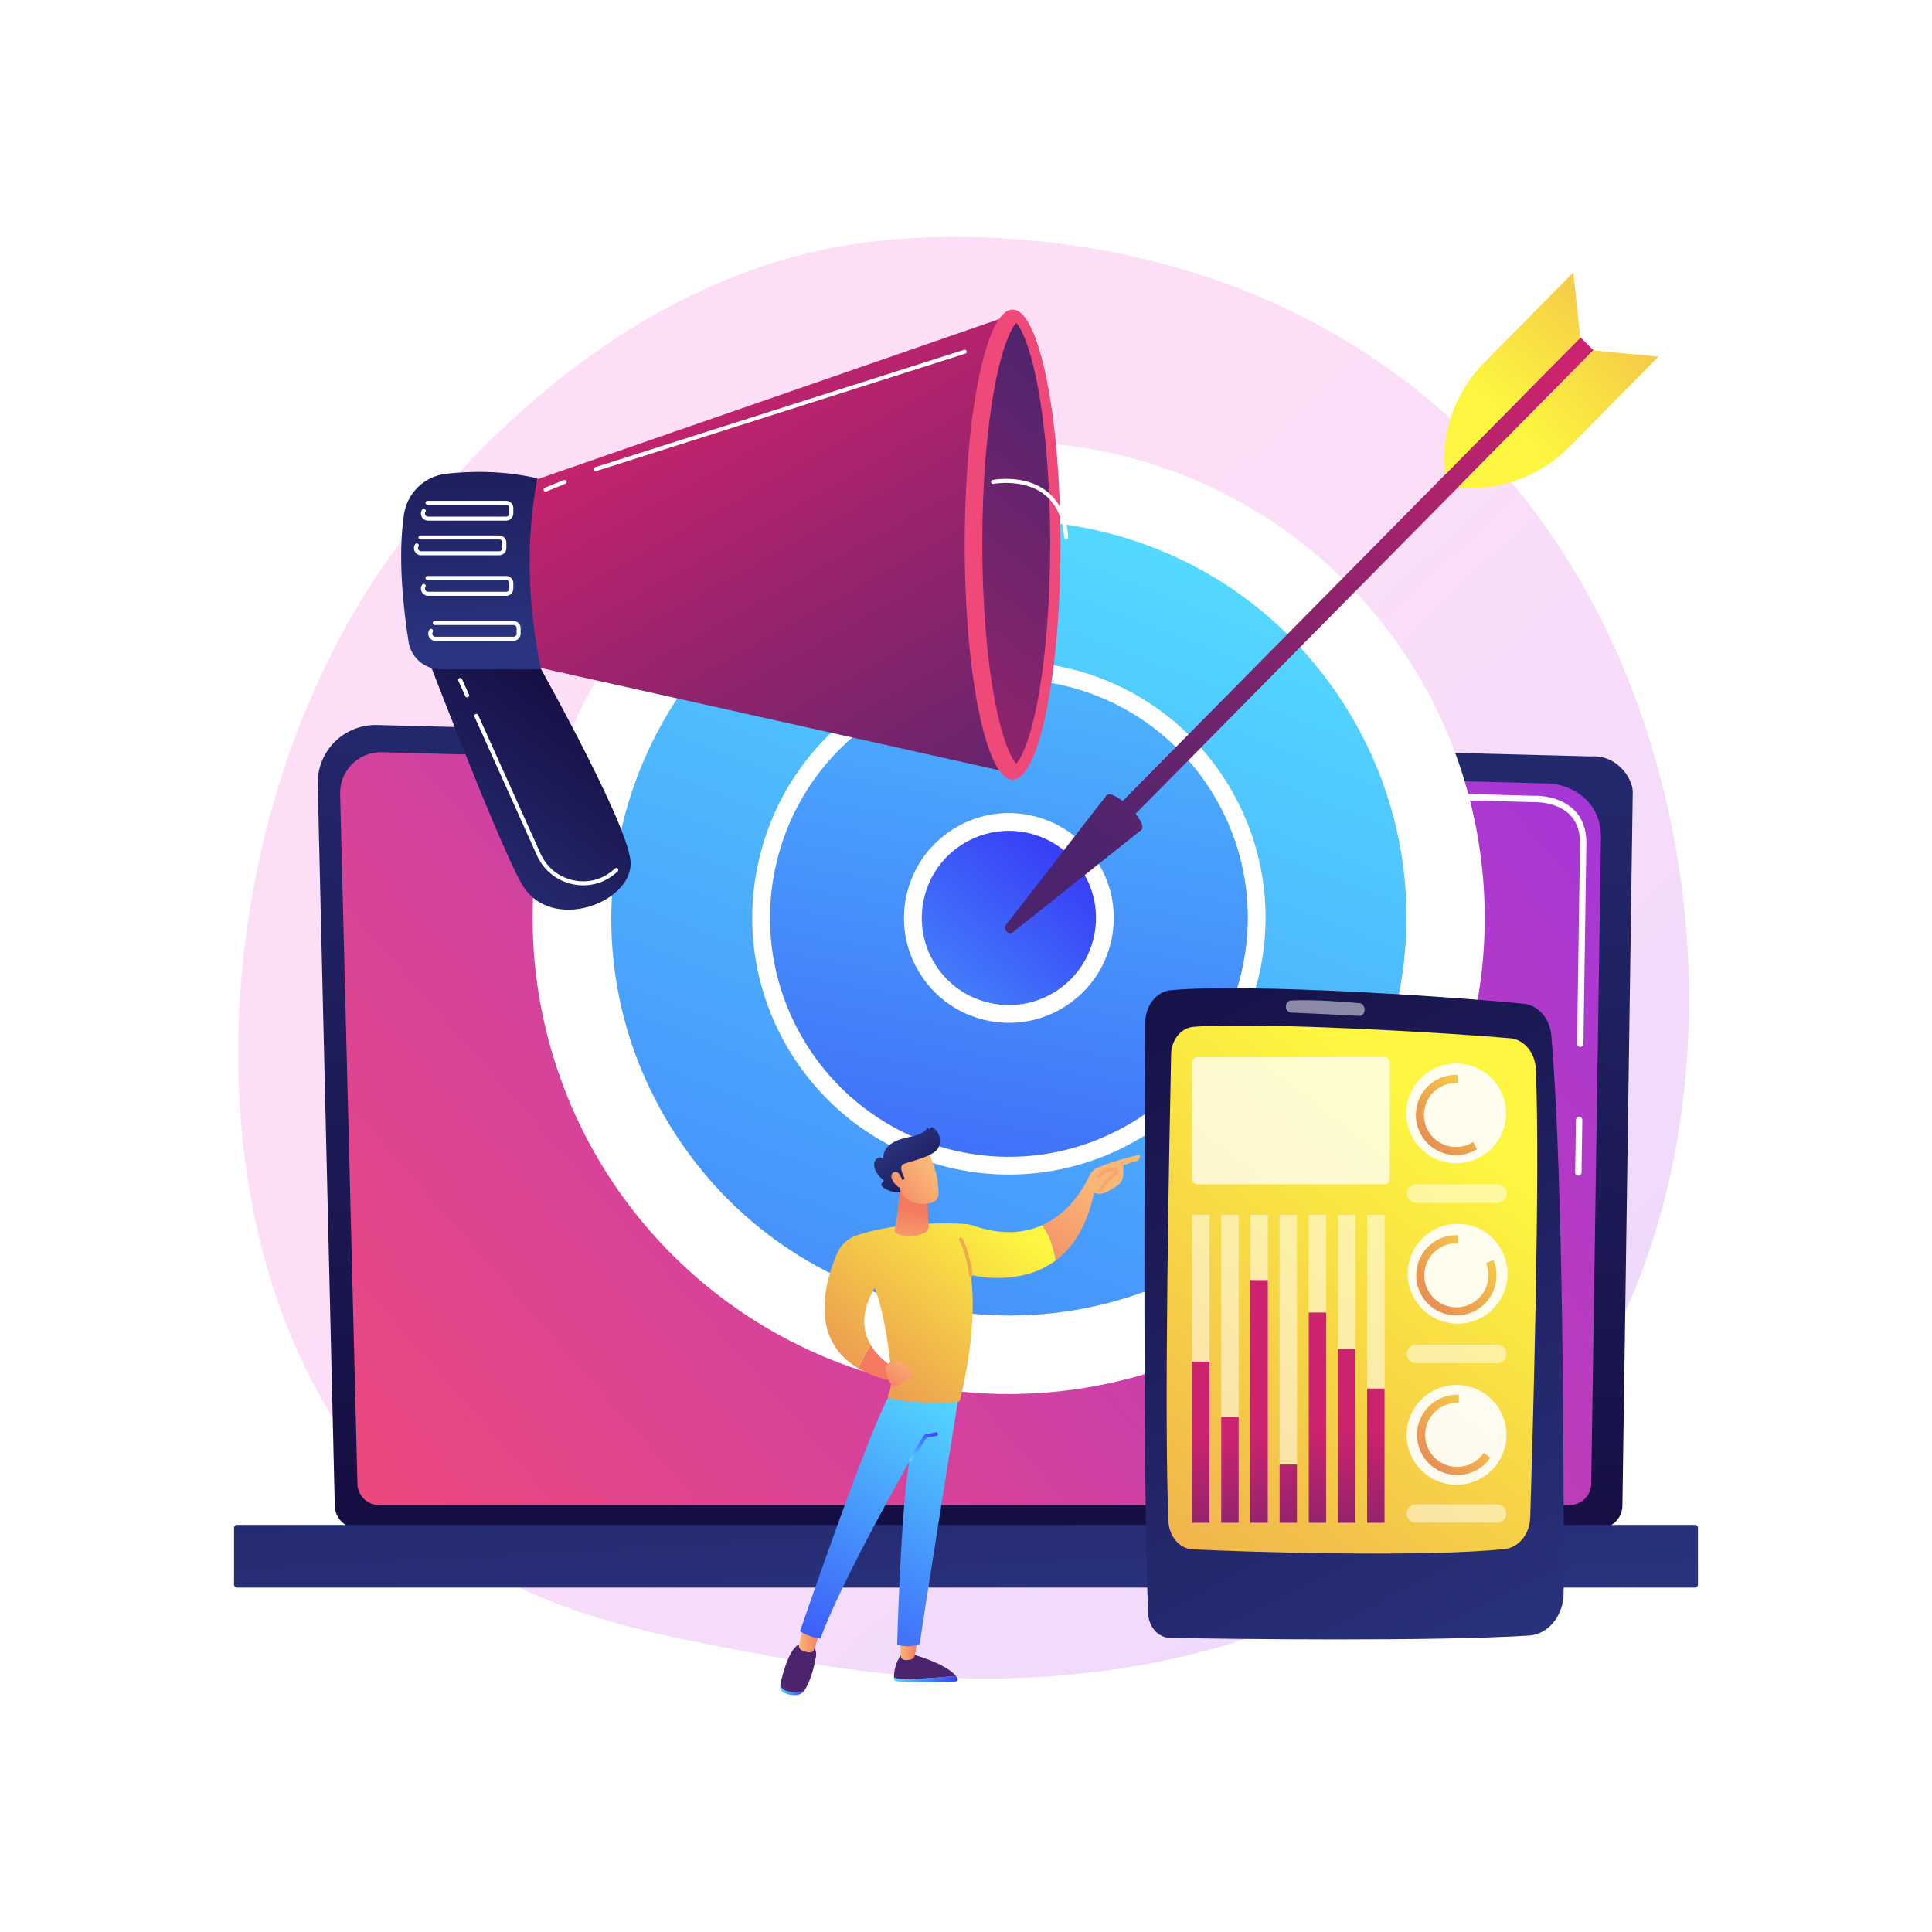
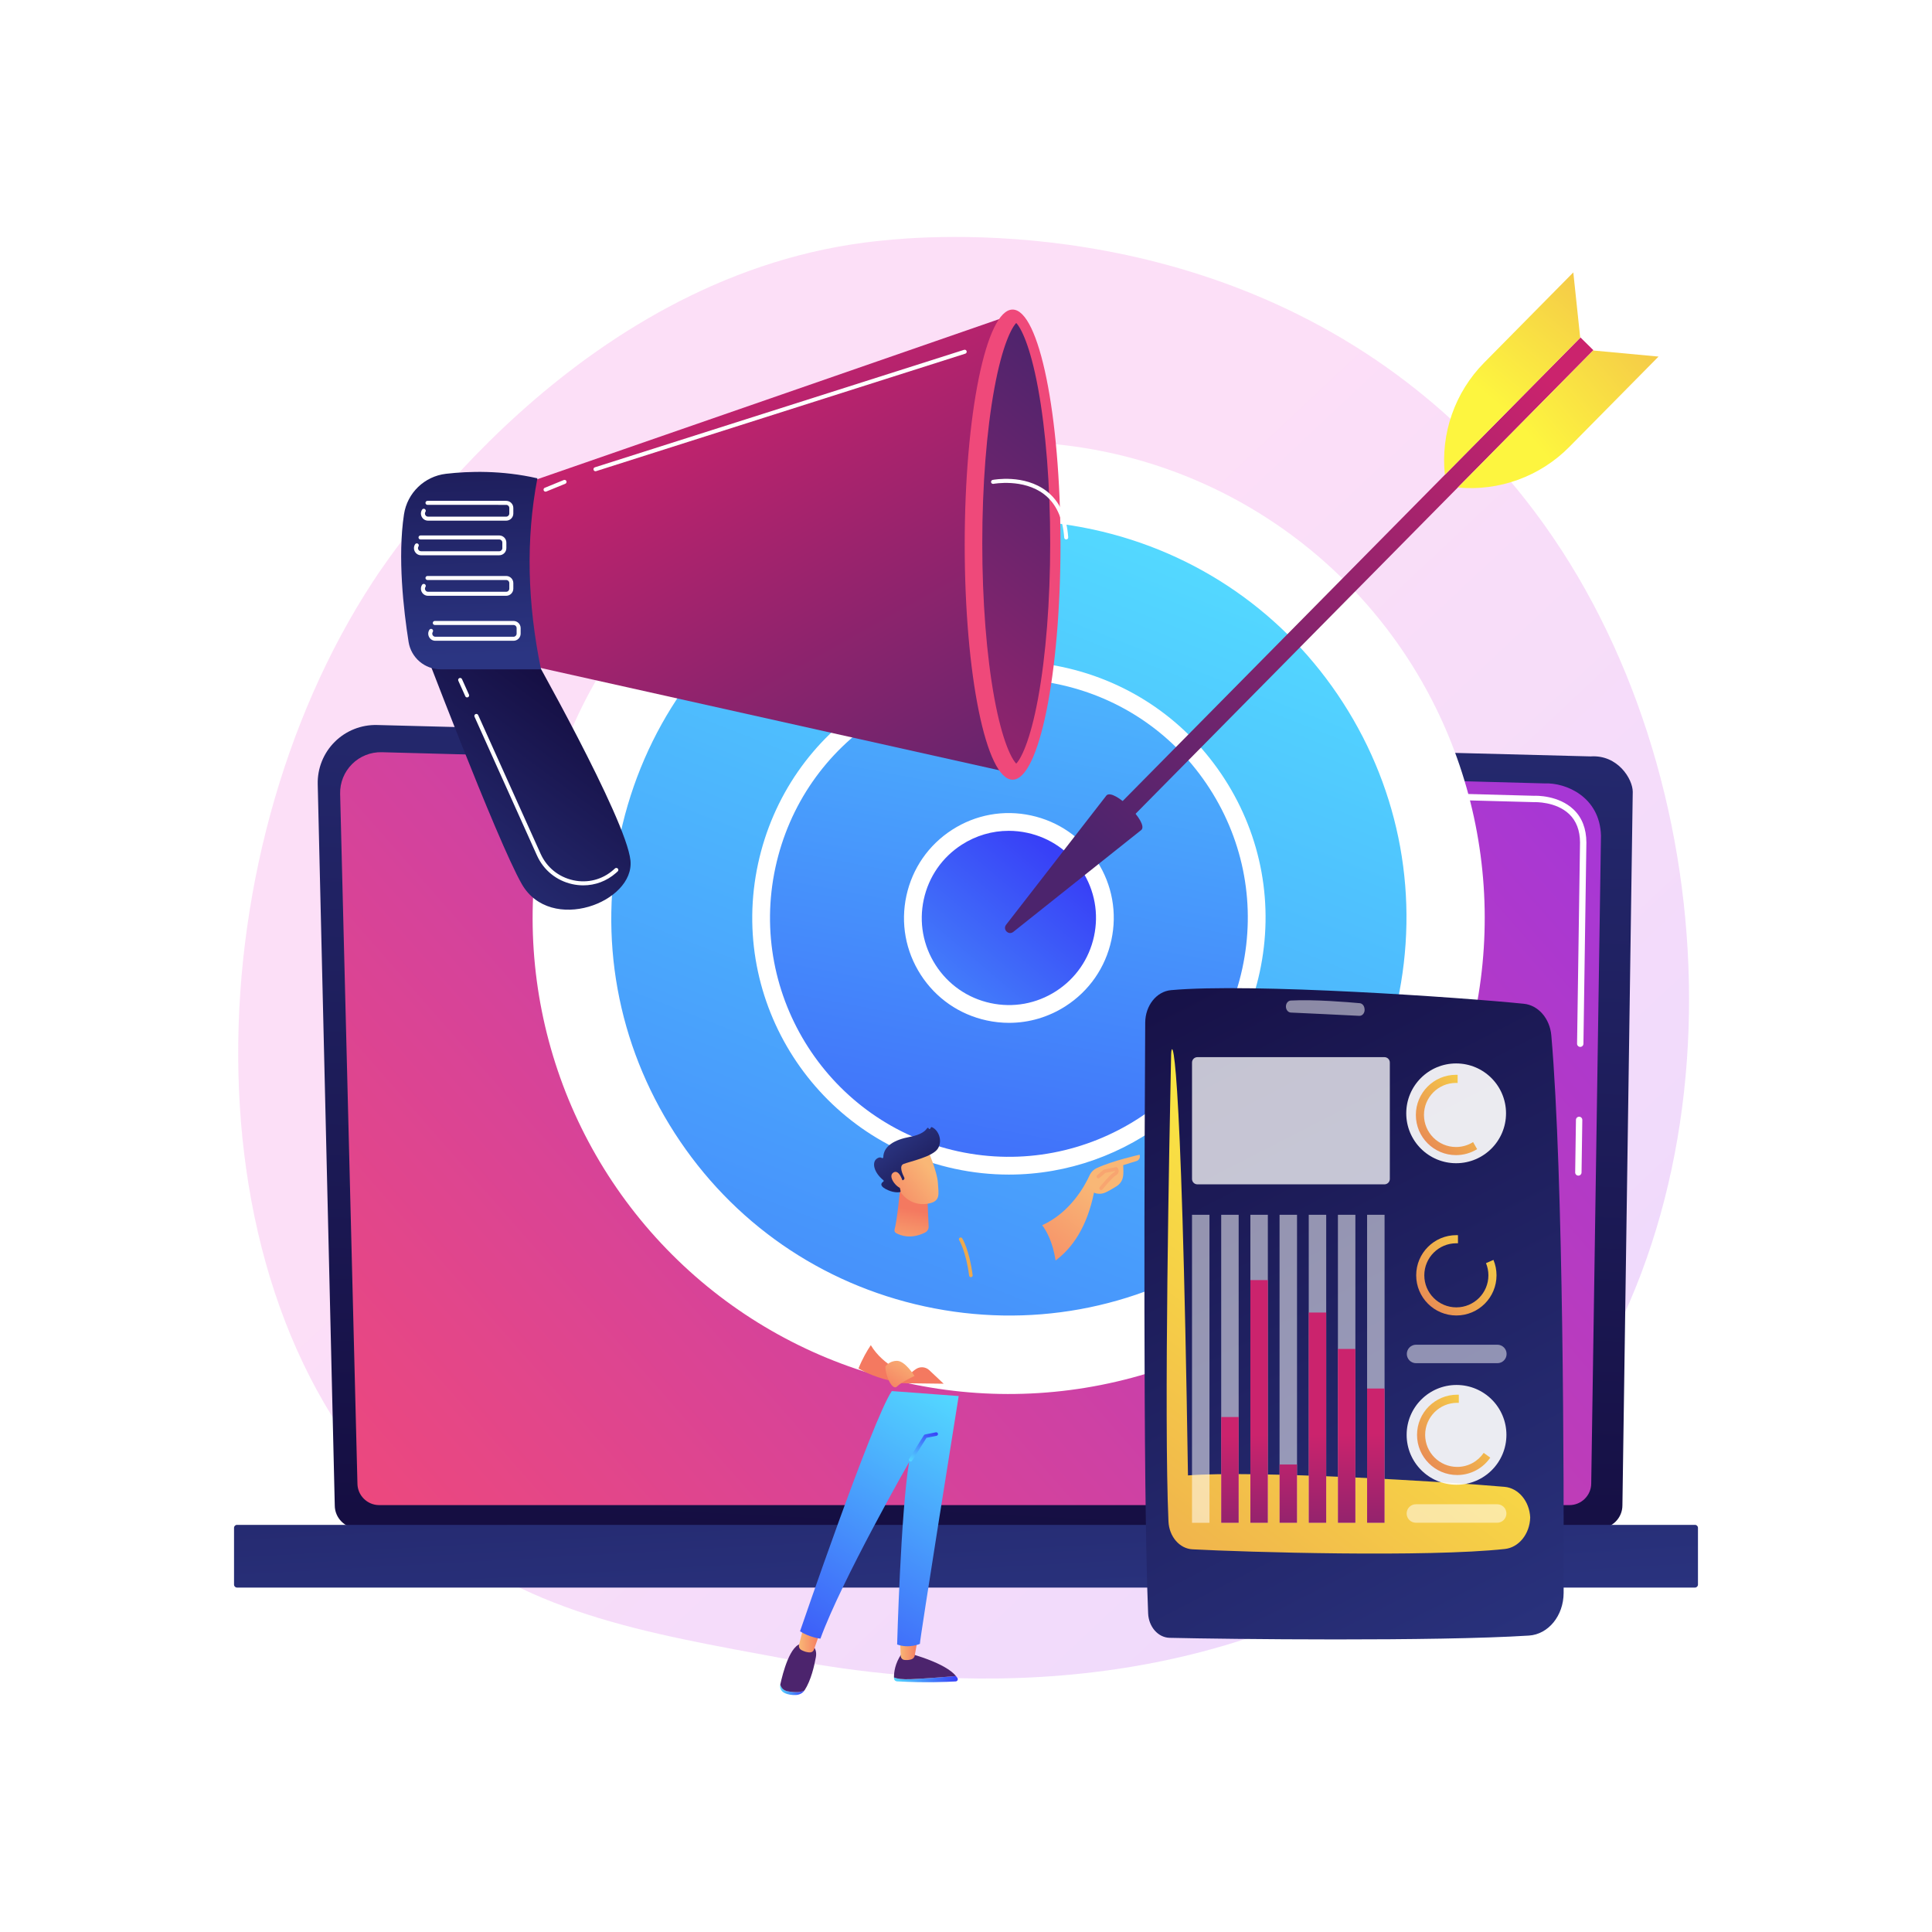
<svg xmlns="http://www.w3.org/2000/svg" style="enable-background:new 0 0 3710 3710;" version="1.1" viewBox="0 0 3710 3710" x="0px" y="0px">
  <g id="Background">
    <g>
      <g>
        <rect height="3710" style="fill:#FFFFFF;" width="3710" />
      </g>
    </g>
  </g>
  <g id="Illustration">
    <g>
      <linearGradient gradientUnits="userSpaceOnUse" id="SVGID_1_" x1="3498.106" x2="1533.655" y1="3674.788" y2="1583.598">
        <stop offset="0" style="stop-color:#B37CFF" />
        <stop offset="1" style="stop-color:#F895E7" />
      </linearGradient>
      <path d="M2908.281,2835.811c-72.52,74.751-137.407,118.692-187.088,151.864&#10;   c-484.524,323.521-1038.388,230.275-1209.629,198.403c-276.276-51.421-509.491-87.696-709.865-268.725&#10;   c-455.309-411.354-433.164-1269.469-85.252-1801.034c41.252-63.028,388.637-577.961,943.7-650.519&#10;   c13.576-1.775,23.705-2.785,32.578-3.725c85.867-9.091,617.967-57.074,1051.841,306.426&#10;   c62.107,52.033,162.055,145.888,254.74,289.032C3338.203,1580.931,3339.276,2391.558,2908.281,2835.811z" style="opacity:0.3;fill:url(#SVGID_1_);" />
      <g>
        <linearGradient gradientUnits="userSpaceOnUse" id="SVGID_00000055680645620340343340000002800023831023434894_" x1="1938.138" x2="1825.58" y1="654.837" y2="2957.144">
          <stop offset="0" style="stop-color:#2B3582" />
          <stop offset="1" style="stop-color:#150E42" />
        </linearGradient>
        <path d="M642.849,2890.78&#10;    c0,24.229,19.843,44.052,44.095,44.052h2384.455c24.252,0,44.095-19.823,44.095-44.052l19.841-1370.281&#10;    c0-24.228-28.545-71.529-80.86-67.975l-2330.352-60.297c-30.429-0.787-59.851,10.925-81.399,32.403&#10;    c-21.548,21.478-33.339,50.844-32.619,81.245L642.849,2890.78z" style="fill:url(#SVGID_00000055680645620340343340000002800023831023434894_);" />
        <linearGradient gradientUnits="userSpaceOnUse" id="SVGID_00000104690206077287798490000002194055525992547473_" x1="2819.408" x2="765.433" y1="1329.984" y2="3133.327">
          <stop offset="0" style="stop-color:#A737D5" />
          <stop offset="1" style="stop-color:#EF497A" />
        </linearGradient>
        <path d="M686.381,2848.517&#10;    c0,22.943,18.772,41.716,41.716,41.716h2285.798c22.944,0,41.716-18.773,41.716-41.716l18.723-1243.953&#10;    c-2.205-74.858-67.834-101.763-107.618-100.174l-2233.431-59.919c-21.378-0.573-42.047,7.663-57.188,22.765&#10;    c-15.141,15.102-23.469,35.771-22.932,57.15L686.381,2848.517z" style="fill:url(#SVGID_00000104690206077287798490000002194055525992547473_);" />
        <g>
          <path d="M3030.912,2257.552c-0.031,0-0.061,0-0.092,0c-3.377-0.049-6.075-2.825-6.023-6.206l1.48-100.882&#10;     c0.049-3.344,2.777-6.023,6.108-6.023c0.031,0,0.061,0,0.092,0c3.378,0.049,6.075,2.825,6.023,6.206l-1.48,100.882&#10;     C3036.972,2254.874,3034.244,2257.552,3030.912,2257.552z" style="fill:#FFFFFF;" />
          <path d="M3034.543,2010.338c-0.031,0-0.061,0-0.092,0c-3.378-0.049-6.075-2.831-6.023-6.206&#10;     l5.672-386.382c-0.107-22.951-7.073-41.276-20.708-54.341c-25.452-24.385-65.862-23.14-67.564-23.06l-713.854-19.143&#10;     c-3.375-0.085-6.038-2.899-5.947-6.273c0.088-3.375,2.682-6.249,6.276-5.944l713.429,19.143&#10;     c4.439-0.262,47.463-1.007,76.116,26.447c16.119,15.445,24.354,36.723,24.476,63.231l-5.675,386.504&#10;     C3040.603,2007.659,3037.875,2010.338,3034.543,2010.338z" style="fill:#FFFFFF;" />
        </g>
        <linearGradient gradientUnits="userSpaceOnUse" id="SVGID_00000125579265064127177830000011759628123675614123_" x1="1866.52" x2="1794.509" y1="3195.737" y2="1899.535">
          <stop offset="0" style="stop-color:#2B3582" />
          <stop offset="1" style="stop-color:#150E42" />
        </linearGradient>
        <path d="M455.065,3048.582h2799.87&#10;    c3.11,0,5.654-2.544,5.654-5.654v-109.09c0-3.109-2.544-5.654-5.654-5.654H455.065c-3.109,0-5.654,2.544-5.654,5.654v109.09&#10;    C449.411,3046.038,451.955,3048.582,455.065,3048.582z" style="fill:url(#SVGID_00000125579265064127177830000011759628123675614123_);" />
      </g>
      <g>
        <g>
          <ellipse cx="1937.341" cy="1762.725" rx="914.284" ry="914.285" style="fill:#FFFFFF;" transform="matrix(0.707 -0.707 0.707 0.707 -679.001 1886.197)" />
          <g>
            <linearGradient gradientUnits="userSpaceOnUse" id="SVGID_00000068669943473011087600000009004142098804882872_" x1="2211.76" x2="1024.909" y1="1059.33" y2="4101.486">
              <stop offset="0" style="stop-color:#53D8FF" />
              <stop offset="1" style="stop-color:#3840F7" />
            </linearGradient>
            <circle cx="1937.341" cy="1762.726" r="780.307" style="fill:url(#SVGID_00000068669943473011087600000009004142098804882872_);" />
            <path d="M1938.929,2560.359c-56.651,0-113.697-6.065-170.386-18.345&#10;      c-208.155-45.089-386.293-168.536-501.599-347.607c-115.307-179.071-153.978-392.326-108.891-600.479&#10;      c45.087-208.157,168.536-386.295,347.607-501.602c179.071-115.304,392.328-153.978,600.479-108.889&#10;      c208.155,45.089,386.293,168.536,501.599,347.607c115.307,179.067,153.978,392.323,108.891,600.48&#10;      c-45.087,208.156-168.536,386.295-347.607,501.602C2238.721,2517.029,2090.296,2560.359,1938.929,2560.359z M1935.822,999.21&#10;      c-144.906,0-286.959,41.469-411.699,121.792c-171.411,110.375-289.579,280.893-332.738,480.146&#10;      c-43.159,199.251-6.142,403.384,104.233,574.794c110.375,171.41,280.893,289.582,480.145,332.74&#10;      c199.252,43.154,403.385,6.141,574.796-104.233c171.41-110.375,289.579-280.892,332.738-480.146&#10;      c43.159-199.251,6.142-403.384-104.233-574.794c-110.373-171.411-280.893-289.582-480.145-332.739&#10;      C2044.667,1005.019,1990.038,999.21,1935.822,999.21z" style="fill:#FFFFFF;" />
          </g>
          <g>
            <linearGradient gradientUnits="userSpaceOnUse" id="SVGID_00000016058801796735517100000001135776760422519726_" x1="2119.21" x2="1723.592" y1="796.94" y2="2897.805">
              <stop offset="0" style="stop-color:#53D8FF" />
              <stop offset="1" style="stop-color:#3840F7" />
            </linearGradient>
            <circle cx="1937.341" cy="1762.725" r="475.712" style="fill:url(#SVGID_00000016058801796735517100000001135776760422519726_);" />
            <path d="M1937.437,2255.547c-34.451,0-69.404-3.64-104.413-11.224&#10;      c-265.552-57.522-434.799-320.363-377.279-585.915c27.863-128.639,104.153-238.728,214.819-309.985&#10;      c110.664-71.261,242.453-95.151,371.094-67.294c128.638,27.864,238.726,104.153,309.985,214.818&#10;      c71.259,110.664,95.157,242.458,67.294,371.097l0,0C2369,2097.585,2164.301,2255.547,1937.437,2255.547z M1936.426,1303.91&#10;      c-87.078,0-172.44,24.919-247.399,73.186c-103.006,66.328-174.015,168.796-199.95,288.533&#10;      c-53.539,247.174,103.993,491.82,351.167,545.362c247.179,53.532,491.823-103.997,545.36-351.167l16.666,3.61l-16.666-3.61&#10;      c25.935-119.737,3.69-242.405-62.636-345.412c-66.326-103.004-168.796-174.015-288.531-199.95&#10;      C2001.836,1307.4,1969.005,1303.91,1936.426,1303.91z" style="fill:#FFFFFF;" />
          </g>
          <g>
            <linearGradient gradientUnits="userSpaceOnUse" id="SVGID_00000080172852926599039950000018111062939707674553_" x1="1511.579" x2="2034.437" y1="2266.235" y2="1647.899">
              <stop offset="0" style="stop-color:#53D8FF" />
              <stop offset="1" style="stop-color:#3840F7" />
            </linearGradient>
            <circle cx="1937.341" cy="1762.725" r="184.305" style="fill:url(#SVGID_00000080172852926599039950000018111062939707674553_);" />
            <path d="M1937.743,1964.153c-14.306,0-28.713-1.532-43.029-4.633&#10;      c-52.565-11.387-97.55-42.561-126.67-87.78c-29.117-45.222-38.883-99.074-27.497-151.64&#10;      c11.385-52.566,42.56-97.552,87.78-126.671c45.221-29.119,99.072-38.884,151.64-27.497&#10;      c52.564,11.387,97.55,42.561,126.669,87.78c29.117,45.222,38.883,99.074,27.497,151.64&#10;      c-11.385,52.566-42.561,97.552-87.782,126.671C2013.448,1953.212,1975.968,1964.153,1937.743,1964.153z M1937.007,1595.417&#10;      c-31.754,0-62.881,9.086-90.215,26.688c-37.562,24.187-63.455,61.552-72.913,105.216c-9.457,43.66-1.346,88.393,22.839,125.955&#10;      c24.187,37.562,61.554,63.454,105.216,72.913c43.667,9.459,88.395,1.346,125.955-22.841&#10;      c37.561-24.187,63.456-61.552,72.913-105.216l0,0c9.457-43.66,1.346-88.393-22.839-125.955&#10;      c-24.186-37.562-61.554-63.454-105.215-72.913C1960.859,1596.689,1948.887,1595.417,1937.007,1595.417z" style="fill:#FFFFFF;" />
          </g>
        </g>
        <g>
          <linearGradient gradientTransform="matrix(0.976 -0.218 0.218 0.976 414.819 -66.693)" gradientUnits="userSpaceOnUse" id="SVGID_00000079485111936137845380000015111948822727859131_" x1="2308.732" x2="1296.311" y1="1306.827" y2="2052.501">
            <stop offset="0" style="stop-color:#CB236D" />
            <stop offset="1" style="stop-color:#4C246D" />
          </linearGradient>
          <polygon points="3034.989,648.02 &#10;     3059.783,672.506 2132.53,1611.405 2107.735,1586.919" style="fill:url(#SVGID_00000079485111936137845380000015111948822727859131_);" />
          <linearGradient gradientTransform="matrix(0.976 -0.218 0.218 0.976 414.819 -66.693)" gradientUnits="userSpaceOnUse" id="SVGID_00000183943118840208122350000016750186718436023714_" x1="2286.224" x2="1273.804" y1="1276.268" y2="2021.941">
            <stop offset="0" style="stop-color:#CB236D" />
            <stop offset="1" style="stop-color:#4C246D" />
          </linearGradient>
          <path d="M2124.816,1527.355&#10;     c14.048-14.225,81.107,52.003,67.059,66.227l-245.964,195.862c-9.087,7.236-20.994-4.523-13.871-13.7L2124.816,1527.355z" style="fill:url(#SVGID_00000183943118840208122350000016750186718436023714_);" />
          <linearGradient gradientTransform="matrix(-0.712 -0.703 0.703 -0.712 132.318 4193.967)" gradientUnits="userSpaceOnUse" id="SVGID_00000152260353237847520640000013138222765347454610_" x1="353.88" x2="237.737" y1="4355.264" y2="5601.166">
            <stop offset="0" style="stop-color:#FDF53F" />
            <stop offset="1" style="stop-color:#D93C65" />
          </linearGradient>
          <path d="M3059.254,673.042l125.606,11.693&#10;     l-171.25,173.401c-56.109,56.813-134.742,85.464-214.248,78.062l0,0L3059.254,673.042z" style="fill:url(#SVGID_00000152260353237847520640000013138222765347454610_);" />
          <linearGradient gradientTransform="matrix(0.712 0.703 0.703 -0.712 -360.56 3707.516)" gradientUnits="userSpaceOnUse" id="SVGID_00000064345252846554225030000001046287155548117632_" x1="228.271" x2="112.129" y1="4355.498" y2="5601.392">
            <stop offset="0" style="stop-color:#FDF53F" />
            <stop offset="1" style="stop-color:#D93C65" />
          </linearGradient>
          <path d="M3034.459,648.556l-13.26-125.45&#10;     l-171.25,173.401c-56.109,56.813-83.775,135.798-75.382,215.205l0,0L3034.459,648.556z" style="fill:url(#SVGID_00000064345252846554225030000001046287155548117632_);" />
        </g>
      </g>
      <g>
        <g>
          <linearGradient gradientUnits="userSpaceOnUse" id="SVGID_00000064317402670208228370000008301782222683740803_" x1="772.849" x2="1101.964" y1="1763.236" y2="1321.742">
            <stop offset="0" style="stop-color:#2B3582" />
            <stop offset="1" style="stop-color:#150E42" />
          </linearGradient>
          <path d="M803.946,1218.057&#10;     c0,0,150.617,397.225,198.202,479.859c55.237,95.922,216.558,34.798,208.531-45.478s-196.507-412.084-196.507-412.084&#10;     L803.946,1218.057z" style="fill:url(#SVGID_00000064317402670208228370000008301782222683740803_);" />
          <linearGradient gradientUnits="userSpaceOnUse" id="SVGID_00000034071611500322347440000014886568786508266640_" x1="1327.114" x2="1926.176" y1="695.562" y2="1762.507">
            <stop offset="0" style="stop-color:#CB236D" />
            <stop offset="1" style="stop-color:#4C246D" />
          </linearGradient>
          <polygon points="1007.456,928.699 &#10;     1943.594,604.125 1933.763,1482.473 981.873,1270.083" style="fill:url(#SVGID_00000034071611500322347440000014886568786508266640_);" />
          <linearGradient gradientUnits="userSpaceOnUse" id="SVGID_00000090976825965777804770000012933234892083076240_" x1="3259.942" x2="2599.756" y1="580.195" y2="813.89">
            <stop offset="0" style="stop-color:#A737D5" />
            <stop offset="1" style="stop-color:#EF497A" />
          </linearGradient>
          <ellipse cx="1944.476" cy="1045.848" rx="91.972" ry="451.389" style="fill:url(#SVGID_00000090976825965777804770000012933234892083076240_);" />
          <linearGradient gradientUnits="userSpaceOnUse" id="SVGID_00000039839779606386361830000015479331225534428325_" x1="1355.834" x2="2175.028" y1="1787.072" y2="764.118">
            <stop offset="0" style="stop-color:#CB236D" />
            <stop offset="1" style="stop-color:#4C246D" />
          </linearGradient>
          <path d="M1951.457,1466.368&#10;     c-8.312-8.455-26.422-41.068-41.946-125.404c-15.005-81.502-23.267-187.215-23.267-297.665&#10;     c0-110.451,8.262-216.163,23.267-297.665c15.525-84.337,33.634-116.95,41.946-125.405c8.313,8.455,26.422,41.069,41.946,125.405&#10;     c15.005,81.502,23.268,187.214,23.268,297.665c0,110.45-8.263,216.163-23.268,297.665&#10;     C1977.879,1425.3,1959.769,1457.913,1951.457,1466.368z" style="fill:url(#SVGID_00000039839779606386361830000015479331225534428325_);" />
          <g>
            <defs>
              <path d="M1951.457,1466.368&#10;       c-8.312-8.455-26.422-41.068-41.946-125.404c-15.005-81.502-23.267-187.215-23.267-297.665&#10;       c0-110.451,8.262-216.163,23.267-297.665c15.525-84.337,33.634-116.95,41.946-125.405&#10;       c8.313,8.455,26.422,41.069,41.946,125.405c15.005,81.502,133.405,187.214,133.405,297.665&#10;       c0,110.45-118.4,216.163-133.405,297.665C1977.879,1425.3,1959.769,1457.913,1951.457,1466.368z" id="SVGID_00000076587610008985273950000010228814385030699921_" />
            </defs>
            <clipPath id="SVGID_00000036230895781110965270000018347635788608372919_">
						
					</clipPath>
            <linearGradient gradientUnits="userSpaceOnUse" id="SVGID_00000075849355651857208140000002650959556624578473_" x1="2162.328" x2="1675.513" y1="911.922" y2="1196.221">
              <stop offset="0" style="stop-color:#2B3582" />
              <stop offset="1" style="stop-color:#150E42" />
            </linearGradient>
            <path d="M2069.34,1039.938c0,76.696-41.316,138.871-123.09,138.871c-81.774,0-148.065-62.175-148.065-138.871&#10;      c0-76.696,66.291-138.87,148.065-138.87C2028.024,901.067,2069.34,963.242,2069.34,1039.938z" style="clip-path:url(#SVGID_00000036230895781110965270000018347635788608372919_);fill:url(#SVGID_00000075849355651857208140000002650959556624578473_);" />
          </g>
          <linearGradient gradientUnits="userSpaceOnUse" id="SVGID_00000114038637818991586030000016238210867625080991_" x1="911.445" x2="887.363" y1="1260.319" y2="654.265">
            <stop offset="0" style="stop-color:#2B3582" />
            <stop offset="1" style="stop-color:#150E42" />
          </linearGradient>
          <path d="M856.472,909.818&#10;     c44.038-5.114,107.186-6.955,175.464,8.682c-22.495,117.508-19.1,239.986,6.916,366.808l-192.579,0&#10;     c-30.704,0-56.885-22.302-61.673-52.63c-9.598-60.791-21.331-162.966-8.82-245.028&#10;     C782.059,946.467,815.09,914.623,856.472,909.818z" style="fill:url(#SVGID_00000114038637818991586030000016238210867625080991_);" />
          <path d="M972.048,999.815H822.006c-5.093,0-9.586-2.67-12.02-7.144&#10;     c-2.433-4.474-2.234-9.698,0.533-13.973c1.158-1.788,3.547-2.291,5.335-1.143c1.789,1.158,2.301,3.547,1.143,5.338&#10;     c-1.206,1.864-1.292,4.14-0.232,6.091c1.061,1.949,3.022,3.115,5.242,3.115h150.042c3.29,0,5.967-2.675,5.967-5.966v-10.678&#10;     c0-3.291-2.676-5.966-5.967-5.966H820.893c-2.131,0-3.858-1.728-3.858-3.858c0-2.13,1.727-3.858,3.858-3.858h151.155&#10;     c7.545,0,13.683,6.139,13.683,13.682v10.678C985.731,993.676,979.593,999.815,972.048,999.815z" style="fill:#FFFFFF;" />
          <path d="M958.669,1066.265H808.627c-5.093,0-9.587-2.67-12.021-7.143&#10;     c-2.433-4.474-2.234-9.698,0.533-13.973c1.158-1.786,3.548-2.291,5.335-1.143c1.788,1.158,2.301,3.547,1.143,5.338&#10;     c-1.206,1.864-1.292,4.14-0.232,6.091c1.061,1.949,3.022,3.115,5.242,3.115h150.042c3.29,0,5.967-2.675,5.967-5.965v-10.675&#10;     c0-3.291-2.677-5.968-5.967-5.968H807.514c-2.131,0-3.858-1.728-3.858-3.858c0-2.13,1.727-3.858,3.858-3.858h151.155&#10;     c7.545,0,13.683,6.139,13.683,13.684v10.675C972.352,1060.126,966.214,1066.265,958.669,1066.265z" style="fill:#FFFFFF;" />
          <path d="M1143.483,904.925c-1.635,0-3.152-1.047-3.675-2.688c-0.647-2.032,0.476-4.2,2.505-4.848&#10;     l709.02-225.623c2.029-0.645,4.2,0.477,4.846,2.507c0.647,2.032-0.476,4.2-2.505,4.848l-709.02,225.623&#10;     C1144.266,904.867,1143.871,904.925,1143.483,904.925z" style="fill:#FFFFFF;" />
          <path d="M1047.604,944.12c-1.521,0-2.961-0.904-3.573-2.399c-0.806-1.972,0.139-4.225,2.112-5.031&#10;     l36.491-14.915c1.97-0.811,4.225,0.141,5.031,2.112s-0.139,4.225-2.112,5.031l-36.491,14.915&#10;     C1048.585,944.029,1048.09,944.12,1047.604,944.12z" style="fill:#FFFFFF;" />
          <path d="M972.048,1144.089H822.006c-5.093,0-9.585-2.67-12.019-7.144&#10;     c-2.434-4.474-2.236-9.698,0.531-13.973c1.158-1.791,3.547-2.296,5.335-1.145c1.789,1.158,2.301,3.547,1.143,5.335&#10;     c-1.207,1.866-1.294,4.145-0.231,6.096c1.061,1.949,3.02,3.115,5.241,3.115h150.042c3.29,0,5.967-2.678,5.967-5.968v-10.675&#10;     c0-3.291-2.676-5.966-5.967-5.966H820.893c-2.131,0-3.858-1.728-3.858-3.858c0-2.13,1.727-3.858,3.858-3.858h151.155&#10;     c7.545,0,13.683,6.139,13.683,13.682v10.675C985.731,1137.95,979.593,1144.089,972.048,1144.089z" style="fill:#FFFFFF;" />
          <path d="M986.096,1230.471H836.055c-5.093,0-9.585-2.67-12.019-7.144&#10;     c-2.434-4.473-2.235-9.698,0.531-13.973c1.159-1.791,3.548-2.296,5.335-1.145c1.788,1.158,2.301,3.547,1.143,5.335&#10;     c-1.207,1.866-1.294,4.145-0.231,6.096c1.061,1.949,3.021,3.115,5.241,3.115h150.042c3.291,0,5.967-2.675,5.967-5.966v-10.678&#10;     c0-3.291-2.677-5.966-5.967-5.966H834.942c-2.131,0-3.858-1.728-3.858-3.858c0-2.13,1.727-3.858,3.858-3.858h151.155&#10;     c7.546,0,13.684,6.139,13.684,13.682v10.678C999.78,1224.332,993.642,1230.471,986.096,1230.471z" style="fill:#FFFFFF;" />
          <path d="M1120.103,1700.13c-6.914,0-13.902-0.746-20.873-2.266&#10;     c-30.505-6.646-55.339-26.761-68.135-55.187L911.22,1376.361c-0.875-1.942-0.009-4.225,1.934-5.102&#10;     c1.943-0.876,4.227-0.005,5.102,1.937l119.875,266.315c11.782,26.171,34.651,44.693,62.742,50.812&#10;     c27.609,6.021,55.545-1.125,76.652-19.597c1.132-0.99,2.268-2.007,3.41-3.049c1.573-1.437,4.013-1.329,5.451,0.246&#10;     c1.437,1.572,1.327,4.014-0.246,5.451c-1.184,1.083-2.361,2.135-3.534,3.16&#10;     C1164.973,1691.961,1142.961,1700.13,1120.103,1700.13z" style="fill:#FFFFFF;" />
          <path d="M897.016,1339.259c-1.472,0-2.877-0.847-3.52-2.273l-13.373-29.71&#10;     c-0.876-1.942-0.009-4.225,1.934-5.102c1.942-0.874,4.228-0.005,5.102,1.934l13.373,29.708c0.876,1.944,0.009,4.227-1.934,5.104&#10;     C898.083,1339.151,897.544,1339.259,897.016,1339.259z" style="fill:#FFFFFF;" />
          <path d="M2047.42,1035.94c-2.007,0-3.7-1.552-3.844-3.584c-2.666-37.58-15.692-65.597-38.714-83.272&#10;     c-39.813-30.567-96.621-20.062-97.192-19.949c-2.104,0.399-4.114-0.965-4.518-3.057c-0.404-2.092,0.966-4.117,3.058-4.519&#10;     c2.462-0.475,60.814-11.25,103.351,21.403c24.848,19.077,38.882,48.971,41.71,88.846c0.151,2.125-1.449,3.971-3.576,4.122&#10;     C2047.604,1035.937,2047.512,1035.94,2047.42,1035.94z" style="fill:#FFFFFF;" />
        </g>
      </g>
      <g>
        <g>
          <linearGradient gradientTransform="matrix(1 -0.015 0.015 1 -44.334 10.135)" gradientUnits="userSpaceOnUse" id="SVGID_00000042719330761913543680000018346094959408279199_" x1="2972.697" x2="2206.831" y1="3329.877" y2="1780.741">
            <stop offset="0" style="stop-color:#2B3582" />
            <stop offset="1" style="stop-color:#150E42" />
          </linearGradient>
          <path d="M2199.145,1963.698&#10;     c-1.236,200.055-4.627,890.106,5.604,1134.467c1.084,25.888,19.142,46.409,41.292,46.924&#10;     c109.554,2.548,511.097,7.148,690.055-4.329c37.275-2.392,66.406-38.184,66.525-81.861&#10;     c0.572-209.973-0.08-800.511-23.654-1070.687c-2.826-32.372-24.955-57.852-52.665-60.673&#10;     c-119.449-12.165-523.073-40.226-677.62-26.158C2220.812,1903.918,2199.348,1930.984,2199.145,1963.698z" style="fill:url(#SVGID_00000042719330761913543680000018346094959408279199_);" />
          <linearGradient gradientTransform="matrix(1 -0.015 0.015 1 -44.334 10.135)" gradientUnits="userSpaceOnUse" id="SVGID_00000096748883947554073110000006190983020414743710_" x1="2811.05" x2="1152.99" y1="2230.633" y2="4351.701">
            <stop offset="0" style="stop-color:#FDF53F" />
            <stop offset="1" style="stop-color:#D93C65" />
          </linearGradient>
-           <path d="M2248.92,2024.324&#10;     c-3.47,161.51-13.999,698.804-5.12,897.293c1.298,29.011,21.205,52.187,46.014,53.511&#10;     c102.144,5.455,450.51,15.633,599.966-0.635c26.912-2.929,47.677-28.743,48.657-60.348&#10;     c5.114-164.798,19.385-665.161,10.782-861.428c-1.372-31.31-22.497-56.58-49.222-58.982&#10;     c-110.566-9.938-480.911-31.975-607.972-21.947C2268.174,1973.669,2249.522,1996.362,2248.92,2024.324z" style="fill:url(#SVGID_00000096748883947554073110000006190983020414743710_);" />
+           <path d="M2248.92,2024.324&#10;     c-3.47,161.51-13.999,698.804-5.12,897.293c1.298,29.011,21.205,52.187,46.014,53.511&#10;     c102.144,5.455,450.51,15.633,599.966-0.635c26.912-2.929,47.677-28.743,48.657-60.348&#10;     c-1.372-31.31-22.497-56.58-49.222-58.982&#10;     c-110.566-9.938-480.911-31.975-607.972-21.947C2268.174,1973.669,2249.522,1996.362,2248.92,2024.324z" style="fill:url(#SVGID_00000096748883947554073110000006190983020414743710_);" />
          <path d="M2469.34,1933.022L2469.34,1933.022c0.092,6.137,4.256,11.137,9.5,11.379&#10;     c25.885,1.197,98.802,4.585,131.394,6.308c6.426,0.339,11.363-6.488,10.034-13.855l-0.227-1.257&#10;     c-0.905-5.029-4.536-8.768-8.913-9.17c-22.043-2.03-88.547-7.574-132.517-5.077&#10;     C2473.327,1921.65,2469.247,1926.835,2469.34,1933.022z" style="opacity:0.5;fill:#FFFFFF;" />
        </g>
        <g>
          <g>
            <g style="opacity:0.53;">
              <rect height="591.503" style="fill:#FFFFFF;" width="33.535" x="2289.02" y="2332.741" />
              <rect height="591.503" style="fill:#FFFFFF;" width="33.535" x="2345.054" y="2332.741" />
              <rect height="591.503" style="fill:#FFFFFF;" width="33.535" x="2401.088" y="2332.741" />
              <rect height="591.503" style="fill:#FFFFFF;" width="33.535" x="2457.123" y="2332.741" />
              <rect height="591.503" style="fill:#FFFFFF;" width="33.535" x="2513.157" y="2332.741" />
              <rect height="591.503" style="fill:#FFFFFF;" width="33.535" x="2569.191" y="2332.741" />
              <rect height="591.503" style="fill:#FFFFFF;" width="33.535" x="2625.226" y="2332.741" />
            </g>
            <linearGradient gradientUnits="userSpaceOnUse" id="SVGID_00000150094353215794621360000001468908059838100113_" x1="2305.681" x2="2309.489" y1="2758.478" y2="3150.671">
              <stop offset="0" style="stop-color:#CB236D" />
              <stop offset="1" style="stop-color:#4C246D" />
            </linearGradient>
-             <rect height="309.556" style="fill:url(#SVGID_00000150094353215794621360000001468908059838100113_);" width="33.535" x="2289.02" y="2614.688" />
            <linearGradient gradientUnits="userSpaceOnUse" id="SVGID_00000174581852005471548780000001347999656493883289_" x1="2361.189" x2="2364.995" y1="2757.499" y2="3149.483">
              <stop offset="0" style="stop-color:#CB236D" />
              <stop offset="1" style="stop-color:#4C246D" />
            </linearGradient>
            <rect height="203.167" style="fill:url(#SVGID_00000174581852005471548780000001347999656493883289_);" width="33.535" x="2345.054" y="2721.077" />
            <linearGradient gradientUnits="userSpaceOnUse" id="SVGID_00000150819174905541627000000009654190577221944753_" x1="2418.488" x2="2422.297" y1="2756.266" y2="3148.595">
              <stop offset="0" style="stop-color:#CB236D" />
              <stop offset="1" style="stop-color:#4C246D" />
            </linearGradient>
            <rect height="466.101" style="fill:url(#SVGID_00000150819174905541627000000009654190577221944753_);" width="33.535" x="2401.088" y="2458.143" />
            <linearGradient gradientUnits="userSpaceOnUse" id="SVGID_00000045587827246743036190000004852125108516228491_" x1="2472.796" x2="2476.598" y1="2755.571" y2="3147.059">
              <stop offset="0" style="stop-color:#CB236D" />
              <stop offset="1" style="stop-color:#4C246D" />
            </linearGradient>
            <rect height="111.975" style="fill:url(#SVGID_00000045587827246743036190000004852125108516228491_);" width="33.535" x="2457.123" y="2812.269" />
            <linearGradient gradientUnits="userSpaceOnUse" id="SVGID_00000080189069166173950960000005973190088285586843_" x1="2530.234" x2="2534.043" y1="2754.138" y2="3146.426">
              <stop offset="0" style="stop-color:#CB236D" />
              <stop offset="1" style="stop-color:#4C246D" />
            </linearGradient>
            <rect height="403.787" style="fill:url(#SVGID_00000080189069166173950960000005973190088285586843_);" width="33.535" x="2513.157" y="2520.457" />
            <linearGradient gradientUnits="userSpaceOnUse" id="SVGID_00000109005323305980605630000002849327132184546463_" x1="2585.918" x2="2589.727" y1="2753.096" y2="3145.319">
              <stop offset="0" style="stop-color:#CB236D" />
              <stop offset="1" style="stop-color:#4C246D" />
            </linearGradient>
            <rect height="333.874" style="fill:url(#SVGID_00000109005323305980605630000002849327132184546463_);" width="33.535" x="2569.191" y="2590.37" />
            <linearGradient gradientUnits="userSpaceOnUse" id="SVGID_00000065791325214017447780000015869020661478930876_" x1="2641.574" x2="2645.381" y1="2752.074" y2="3144.189">
              <stop offset="0" style="stop-color:#CB236D" />
              <stop offset="1" style="stop-color:#4C246D" />
            </linearGradient>
            <rect height="257.881" style="fill:url(#SVGID_00000065791325214017447780000015869020661478930876_);" width="33.535" x="2625.226" y="2666.363" />
          </g>
          <g>
            <g>
-               <ellipse cx="2796.621" cy="2445.843" rx="95.807" ry="95.807" style="opacity:0.91;fill:#FFFFFF;" transform="matrix(0.083 -0.997 0.997 0.083 128.445 5031.2)" />
              <linearGradient gradientUnits="userSpaceOnUse" id="SVGID_00000057857635269243537400000004342953932877941691_" x1="2927.095" x2="2593.065" y1="2325.155" y2="2642.159">
                <stop offset="0" style="stop-color:#FDF53F" />
                <stop offset="1" style="stop-color:#D93C65" />
              </linearGradient>
              <path d="M2853.549,2425.594&#10;       c2.965,7.211,4.612,15.104,4.612,23.384c0,33.988-27.552,61.54-61.54,61.54c-33.988,0-61.54-27.552-61.54-61.54&#10;       c0-33.987,27.552-61.54,61.54-61.54c1.041,0,2.076,0.028,3.104,0.078v-15.6c-1.03-0.041-2.064-0.067-3.104-0.067&#10;       c-42.597,0-77.128,34.531-77.128,77.128c0,42.597,34.531,77.128,77.128,77.128c42.597,0,77.128-34.531,77.128-77.128&#10;       c0-10.489-2.097-20.486-5.889-29.602L2853.549,2425.594z" style="fill:url(#SVGID_00000057857635269243537400000004342953932877941691_);" />
              <path d="M2875.368,2582.233h-156.126c-9.8,0-17.744,7.945-17.744,17.744&#10;       c0,9.8,7.944,17.743,17.744,17.743h156.126c9.799,0,17.744-7.944,17.744-17.743&#10;       C2893.113,2590.178,2885.167,2582.233,2875.368,2582.233z" style="opacity:0.5;fill:#FFFFFF;" />
            </g>
            <g>
              <circle cx="2796.21" cy="2137.911" r="95.807" style="opacity:0.91;fill:#FFFFFF;" />
              <linearGradient gradientUnits="userSpaceOnUse" id="SVGID_00000079448160718610290490000001739081778546496675_" x1="2904.968" x2="2608.448" y1="2036.499" y2="2317.906">
                <stop offset="0" style="stop-color:#FDF53F" />
                <stop offset="1" style="stop-color:#D93C65" />
              </linearGradient>
              <path d="M2828.778,2193.113&#10;       c-9.494,5.992-20.733,9.473-32.79,9.473c-33.987,0-61.539-27.552-61.539-61.54c0-33.987,27.552-61.54,61.539-61.54&#10;       c1.041,0,2.076,0.028,3.104,0.079v-15.6c-1.03-0.041-2.064-0.067-3.104-0.067c-42.597,0-77.128,34.531-77.128,77.128&#10;       c0,42.597,34.531,77.128,77.128,77.128c14.867,0,28.748-4.21,40.524-11.497L2828.778,2193.113z" style="fill:url(#SVGID_00000079448160718610290490000001739081778546496675_);" />
-               <path d="M2875.779,2274.302h-156.127c-9.799,0-17.743,7.944-17.743,17.744&#10;       c0,9.8,7.944,17.743,17.743,17.743h156.127c9.8,0,17.744-7.944,17.744-17.743&#10;       C2893.523,2282.246,2885.579,2274.302,2875.779,2274.302z" style="opacity:0.5;fill:#FFFFFF;" />
            </g>
            <g>
              <circle cx="2796.963" cy="2755.343" r="95.807" style="opacity:0.91;fill:#FFFFFF;" />
              <linearGradient gradientUnits="userSpaceOnUse" id="SVGID_00000123423100856869361170000001171990864878417572_" x1="2907.786" x2="2611.265" y1="2651.384" y2="2932.791">
                <stop offset="0" style="stop-color:#FDF53F" />
                <stop offset="1" style="stop-color:#D93C65" />
              </linearGradient>
              <path d="M2849.14,2789.943&#10;       c-11.076,16.26-29.736,26.94-50.893,26.94c-33.988,0-61.54-27.552-61.54-61.54c0-33.987,27.552-61.54,61.54-61.54&#10;       c1.041,0,2.076,0.028,3.104,0.078v-15.6c-1.03-0.041-2.064-0.067-3.104-0.067c-42.597,0-77.128,34.532-77.128,77.128&#10;       s34.532,77.128,77.128,77.128c26.351,0,49.612-13.219,63.525-33.383L2849.14,2789.943z" style="fill:url(#SVGID_00000123423100856869361170000001171990864878417572_);" />
              <path d="M2718.9,2924.085h156.127c9.799,0,17.743-7.944,17.743-17.744&#10;       c0-9.8-7.944-17.744-17.743-17.744H2718.9c-9.8,0-17.744,7.945-17.744,17.744&#10;       C2701.156,2916.141,2709.101,2924.085,2718.9,2924.085z" style="opacity:0.5;fill:#FFFFFF;" />
            </g>
          </g>
          <path d="M2658.513,2274.302h-359.138c-5.719,0-10.355-4.636-10.355-10.355v-223.56&#10;     c0-5.719,4.636-10.355,10.355-10.355h359.138c5.719,0,10.355,4.636,10.355,10.355v223.56&#10;     C2668.868,2269.665,2664.232,2274.302,2658.513,2274.302z" style="opacity:0.75;fill:#FFFFFF;" />
        </g>
      </g>
      <g>
        <linearGradient gradientUnits="userSpaceOnUse" id="SVGID_00000154395632325665601620000001523880640573453752_" x1="1832.885" x2="1761.508" y1="2483.992" y2="2591.058">
          <stop offset="0" style="stop-color:#F9B776" />
          <stop offset="1" style="stop-color:#F47960" />
        </linearGradient>
        <path d="M1733.24,2656.151l78.85,0.975&#10;    l-27.596-25.976c-6.859-6.456-17.329-7.502-25.247-2.367c-4.636,3.007-9.663,7.089-14.019,12.493&#10;    c0,0-49.186-17.975-73.031-58.193c-7.426,11.031-16.11,26.047-23.634,44.727&#10;    C1669.939,2640.359,1697.647,2650.226,1733.24,2656.151z" style="fill:url(#SVGID_00000154395632325665601620000001523880640573453752_);" />
        <linearGradient gradientUnits="userSpaceOnUse" id="SVGID_00000129181772265431312840000000270318262718111379_" x1="1716.704" x2="1839.241" y1="3224.392" y2="3224.392">
          <stop offset="0" style="stop-color:#53D8FF" />
          <stop offset="1" style="stop-color:#3840F7" />
        </linearGradient>
        <path d="M1835.78,3218.465&#10;    c-20.992,1.815-57.424,4.762-86.146,6.027c-17.265,0.76-27.205-0.931-32.93-3.222c0.01,0.645,0.028,1.255,0.054,1.822&#10;    c0.136,3.022,2.592,5.44,5.644,5.61c54.271,3.03,97.433,1.048,112.799,0.114c3.177-0.194,5.071-3.646,3.446-6.355&#10;    C1837.834,3221.104,1836.849,3219.777,1835.78,3218.465z" style="fill:url(#SVGID_00000129181772265431312840000000270318262718111379_);" />
        <linearGradient gradientUnits="userSpaceOnUse" id="SVGID_00000177455943912673324170000014910190186827392900_" x1="1838.833" x2="1810.936" y1="3019.391" y2="3106.019">
          <stop offset="0" style="stop-color:#CB236D" />
          <stop offset="1" style="stop-color:#4C246D" />
        </linearGradient>
        <path d="M1749.634,3224.492&#10;    c28.722-1.264,65.154-4.212,86.146-6.027c-20.638-25.321-86.146-42.387-86.146-42.387h-18.502&#10;    c-12.725,18.343-14.568,35.806-14.428,45.191C1722.429,3223.561,1732.369,3225.251,1749.634,3224.492z" style="fill:url(#SVGID_00000177455943912673324170000014910190186827392900_);" />
        <linearGradient gradientUnits="userSpaceOnUse" id="SVGID_00000086669993629603193160000004957412389513219224_" x1="1728.017" x2="1762.534" y1="3166.848" y2="3166.848">
          <stop offset="0" style="stop-color:#F9B776" />
          <stop offset="1" style="stop-color:#F47960" />
        </linearGradient>
        <path d="M1728.017,3145.873l1.731,34.261&#10;    c0.188,3.71,2.965,6.828,6.68,7.359c3.697,0.529,8.648,0.596,13.898-1.152c3.23-1.075,5.628-3.797,6.223-7.116l5.983-33.352&#10;    H1728.017z" style="fill:url(#SVGID_00000086669993629603193160000004957412389513219224_);" />
        <g>
          <linearGradient gradientUnits="userSpaceOnUse" id="SVGID_00000034057149153994153940000018136300652873599930_" x1="1497.994" x2="1544.952" y1="3245.023" y2="3245.023">
            <stop offset="0" style="stop-color:#53D8FF" />
            <stop offset="1" style="stop-color:#3840F7" />
          </linearGradient>
          <path d="M1513.285,3247.916&#10;     c-9.103-1.478-13.222-6.984-14.949-12.87c-0.011,0.053-0.023,0.106-0.034,0.159c-1.339,6.209,1.766,12.644,7.973,15.704&#10;     c7.503,3.699,15.706,4.329,22.074,4.023c6.833-0.327,13.104-3.619,16.552-8.888l0.052-0.079&#10;     C1538.094,3249.916,1528.467,3250.382,1513.285,3247.916z" style="fill:url(#SVGID_00000034057149153994153940000018136300652873599930_);" />
          <linearGradient gradientUnits="userSpaceOnUse" id="SVGID_00000001660380769571118130000005161815849977787304_" x1="1616.924" x2="1589.027" y1="2947.928" y2="3034.557">
            <stop offset="0" style="stop-color:#CB236D" />
            <stop offset="1" style="stop-color:#4C246D" />
          </linearGradient>
          <path d="M1556.206,3156.429h-15.257&#10;     c-23.241-0.553-37.835,56.517-42.612,78.617c1.727,5.886,5.846,11.392,14.949,12.87c15.182,2.465,24.808,2,31.667-1.951&#10;     c12.556-19.236,18.78-47.41,21.773-63.852C1570.128,3163.414,1556.206,3156.429,1556.206,3156.429z" style="fill:url(#SVGID_00000001660380769571118130000005161815849977787304_);" />
        </g>
        <linearGradient gradientUnits="userSpaceOnUse" id="SVGID_00000090976583277722469450000002629331798122500762_" x1="1534.162" x2="1575.412" y1="3148.849" y2="3148.849">
          <stop offset="0" style="stop-color:#F9B776" />
          <stop offset="1" style="stop-color:#F47960" />
        </linearGradient>
        <path d="M1542.909,3124.629l-8.472,33.697&#10;    c-1.039,4.131,0.938,8.405,4.759,10.365c4.74,2.433,11.412,4.988,17.545,4.248c2.884-0.348,5.28-2.379,6.233-5.095l12.438-35.453&#10;    L1542.909,3124.629z" style="fill:url(#SVGID_00000090976583277722469450000002629331798122500762_);" />
        <linearGradient gradientUnits="userSpaceOnUse" id="SVGID_00000146489398891343285480000006786026780903522691_" x1="1867.815" x2="1515.634" y1="2703.711" y2="3280.616">
          <stop offset="0" style="stop-color:#53D8FF" />
          <stop offset="1" style="stop-color:#3840F7" />
        </linearGradient>
        <path d="M1840.949,2680.813&#10;    c0,0-75.714,473.274-74.466,475.875c0,0-20.911,9.504-43.708,1.211c0,0,6.847-252.999,22.89-350.005&#10;    c0,0-129.218,226.131-170.252,338.808c0,0-21.402-2.552-39.118-14.211c0,0,139.131-407.025,176.249-461.239L1840.949,2680.813z" style="fill:url(#SVGID_00000146489398891343285480000006786026780903522691_);" />
        <linearGradient gradientUnits="userSpaceOnUse" id="SVGID_00000132089483303527470420000002472586698594452658_" x1="1756.635" x2="1789.859" y1="2811.075" y2="2745.93">
          <stop offset="0" style="stop-color:#53D8FF" />
          <stop offset="1" style="stop-color:#3840F7" />
        </linearGradient>
        <path d="M1748.686,2806.604&#10;    c-0.618,0-1.244-0.167-1.807-0.52c-1.595-0.999-2.08-3.104-1.081-4.699l28.293-45.192c0.498-0.796,1.299-1.349,2.218-1.535&#10;    l20.823-4.19c1.842-0.373,3.644,0.823,4.017,2.671c0.371,1.845-0.824,3.644-2.671,4.017l-19.384,3.9l-27.514,43.947&#10;    C1750.932,2806.038,1749.822,2806.604,1748.686,2806.604z" style="fill:url(#SVGID_00000132089483303527470420000002472586698594452658_);" />
        <linearGradient gradientUnits="userSpaceOnUse" id="SVGID_00000002377429402584869290000009170128276509028245_" x1="2101.536" x2="1938.163" y1="2279.963" y2="2492.507">
          <stop offset="0" style="stop-color:#F9B776" />
          <stop offset="1" style="stop-color:#F47960" />
        </linearGradient>
        <path d="M2188.394,2217.375&#10;    c0,0-51.09,11.268-82.165,25.615c-6.171,2.849-11.094,7.832-13.898,13.973c-9.294,20.358-37.099,71.408-91.023,95.771&#10;    c7.765,10.308,20.269,31.747,25.716,67.783c32.387-24.105,60.348-64.363,73.771-130.385c0,0,10.222,5.557,22.974-0.636&#10;    c6.737-3.272,14.516-7.913,20.355-11.563c5.818-3.637,10.152-9.29,11.834-15.893c2.223-8.719,0.914-16.385,0.914-24.61&#10;    l26.261-8.136C2183.135,2229.293,2191.029,2226.314,2188.394,2217.375z" style="fill:url(#SVGID_00000002377429402584869290000009170128276509028245_);" />
        <linearGradient gradientUnits="userSpaceOnUse" id="SVGID_00000007418160201304655550000014375408171352779394_" x1="1907.729" x2="1362.288" y1="2329.751" y2="2976.199">
          <stop offset="0" style="stop-color:#FDF53F" />
          <stop offset="1" style="stop-color:#D93C65" />
        </linearGradient>
-         <path d="M2027.025,2420.518&#10;    c-5.447-36.036-17.951-57.475-25.716-67.783c-33.499,15.135-77.074,19.973-132.563,0.745c-5.115-1.772-10.45-2.81-15.86-3.127&#10;    c-29.539-1.732-126.882-4.892-207.429,21.719c-16.952,5.601-30.682,18.132-37.758,34.37&#10;    c-21.789,50.003-57.066,163.878,40.865,221.368c7.524-18.68,16.208-33.695,23.634-44.727&#10;    c-15.771-26.601-20.442-62.934,7.544-110.248c20.407,55.103,29.98,135.504,31.981,171.086&#10;    c0.659,11.715-1.397,23.407-5.993,34.224l-0.501,1.18c-0.984,2.314,0.37,4.974,2.845,5.53&#10;    c55.131,12.384,112.472,9.02,129.603,7.604c3.058-0.253,5.599-2.441,6.3-5.397c26.809-112.961,26.87-190.016,20.306-238.726&#10;    C1889.361,2453.943,1966.047,2465.902,2027.025,2420.518z" style="fill:url(#SVGID_00000007418160201304655550000014375408171352779394_);" />
        <path d="M1864.389,2452.549c-1.684,0-3.149-1.249-3.375-2.964c-6.251-47.227-18.948-67.847-19.074-68.05&#10;    c-1.002-1.592-0.528-3.697,1.063-4.703c1.592-0.996,3.692-0.533,4.699,1.052c0.553,0.869,13.597,21.869,20.073,70.808&#10;    c0.248,1.865-1.066,3.58-2.932,3.827C1864.691,2452.539,1864.539,2452.549,1864.389,2452.549z" style="fill:#EEAA4E;" />
        <linearGradient gradientUnits="userSpaceOnUse" id="SVGID_00000027602431401796393870000007331613835054164112_" x1="1737.382" x2="1755.255" y1="2417.334" y2="2323.499">
          <stop offset="0" style="stop-color:#F9B776" />
          <stop offset="1" style="stop-color:#F47960" />
        </linearGradient>
        <path d="M1728.337,2284.548&#10;    c0,0-5.577,58.97-10.488,76.414c-0.745,2.646,0.405,5.437,2.809,6.811c8.334,4.762,28.324,12.529,55.667-0.871&#10;    c4.43-2.171,7.093-6.789,6.886-11.675l-2.409-56.984L1728.337,2284.548z" style="fill:url(#SVGID_00000027602431401796393870000007331613835054164112_);" />
        <g>
          <linearGradient gradientUnits="userSpaceOnUse" id="SVGID_00000004546708106104687610000014606199757810908302_" x1="1785.744" x2="1683.766" y1="2245.177" y2="2323.206">
            <stop offset="0" style="stop-color:#F9B776" />
            <stop offset="1" style="stop-color:#F47960" />
          </linearGradient>
          <path d="M1782.005,2209.107&#10;     c0,0,17.838,40.979,19.036,62.487c1.198,21.508,5.833,35.464-19.036,39.795c-24.869,4.331-45.82-8.058-57.169-29.482&#10;     c0,0-17.783-33.013-13.794-46.533C1715.031,2221.854,1782.005,2209.107,1782.005,2209.107z" style="fill:url(#SVGID_00000004546708106104687610000014606199757810908302_);" />
          <linearGradient gradientUnits="userSpaceOnUse" id="SVGID_00000143591554272944175440000008699811481591262649_" x1="1713.956" x2="1808.933" y1="2183.395" y2="2305.677">
            <stop offset="0" style="stop-color:#2B3582" />
            <stop offset="1" style="stop-color:#150E42" />
          </linearGradient>
          <path d="M1733.334,2266.502l1.416-0.624&#10;     c1.802-0.794,2.573-2.94,1.668-4.689c-3.507-6.776-10.344-22.303-1.512-25.925c11.382-4.668,56.468-13.862,66.195-29.86&#10;     c9.349-15.375,1.065-35.222-11.384-40.868c-0.833-0.377-1.815-0.077-2.243,0.731l-1.037,1.963&#10;     c-0.71,1.344-2.695,1.14-3.118-0.32l0,0c-0.406-1.401-2.27-1.674-3.043-0.436c-2.99,4.787-11.062,12.546-32.65,16.53&#10;     c-30.68,5.662-50.965,18.078-51.469,39.279c-0.032,1.347-1.465,2.095-2.615,1.395c-2.266-1.381-5.891-2.029-10.735,2.045&#10;     c-8.426,7.085-4.978,25.463,13.493,40.581c0.877,0.718,0.87,2.087-0.08,2.706c-3.349,2.18-8.341,7.367,4.594,14.281&#10;     c13.378,7.152,23.369,6.565,27.216,5.93c0.957-0.158,1.574-1.084,1.365-2.032l-4.106-18.634c-0.233-1.054,0.57-2.053,1.65-2.053&#10;     H1733.334z" style="fill:url(#SVGID_00000143591554272944175440000008699811481591262649_);" />
          <linearGradient gradientUnits="userSpaceOnUse" id="SVGID_00000106839230838957527380000016154039057333104572_" x1="1773.096" x2="1671.117" y1="2228.645" y2="2306.674">
            <stop offset="0" style="stop-color:#F9B776" />
            <stop offset="1" style="stop-color:#F47960" />
          </linearGradient>
          <path d="M1734.106,2270.435&#10;     c0,0-6.805-26.176-18.542-18.837c-11.736,7.339,6.09,29.33,15.526,30.309L1734.106,2270.435z" style="fill:url(#SVGID_00000106839230838957527380000016154039057333104572_);" />
        </g>
        <path d="M2114.423,2285.219c-0.756,0-1.517-0.25-2.15-0.763c-1.462-1.189-1.684-3.337-0.494-4.799&#10;    c1.947-2.395,19.222-23.514,26.013-27.354c2.914-1.648,3.474-2.857,3.579-3.304c0.033-0.14,0.042-0.296,0.025-0.469&#10;    l-18.798,3.763l-11.179,9.599c-1.43,1.226-3.584,1.059-4.809-0.366c-1.227-1.429-1.063-3.584,0.366-4.809l11.857-10.178&#10;    c0.445-0.38,0.978-0.643,1.552-0.756l22.303-4.466c1.354-0.28,2.731,0.3,3.497,1.439c1.803,2.674,2.416,5.302,1.823,7.813&#10;    c-0.696,2.948-2.939,5.459-6.861,7.674c-4.27,2.411-17.034,17.056-24.077,25.719&#10;    C2116.396,2284.789,2115.414,2285.219,2114.423,2285.219z" style="fill:#F8A570;" />
        <linearGradient gradientUnits="userSpaceOnUse" id="SVGID_00000035531587668977828420000006002759818361142703_" x1="1747.825" x2="1700.776" y1="2603.854" y2="2674.428">
          <stop offset="0" style="stop-color:#F9B776" />
          <stop offset="1" style="stop-color:#F47960" />
        </linearGradient>
        <path d="M1700.217,2624.398&#10;    c0,0,6.708-11.181,22.362-11.181c15.653,0,33.542,29.07,33.542,29.07s-24.598,11.181-33.542,20.126&#10;    C1713.634,2671.357,1700.217,2642.287,1700.217,2624.398z" style="fill:url(#SVGID_00000035531587668977828420000006002759818361142703_);" />
      </g>
    </g>
  </g>
</svg>